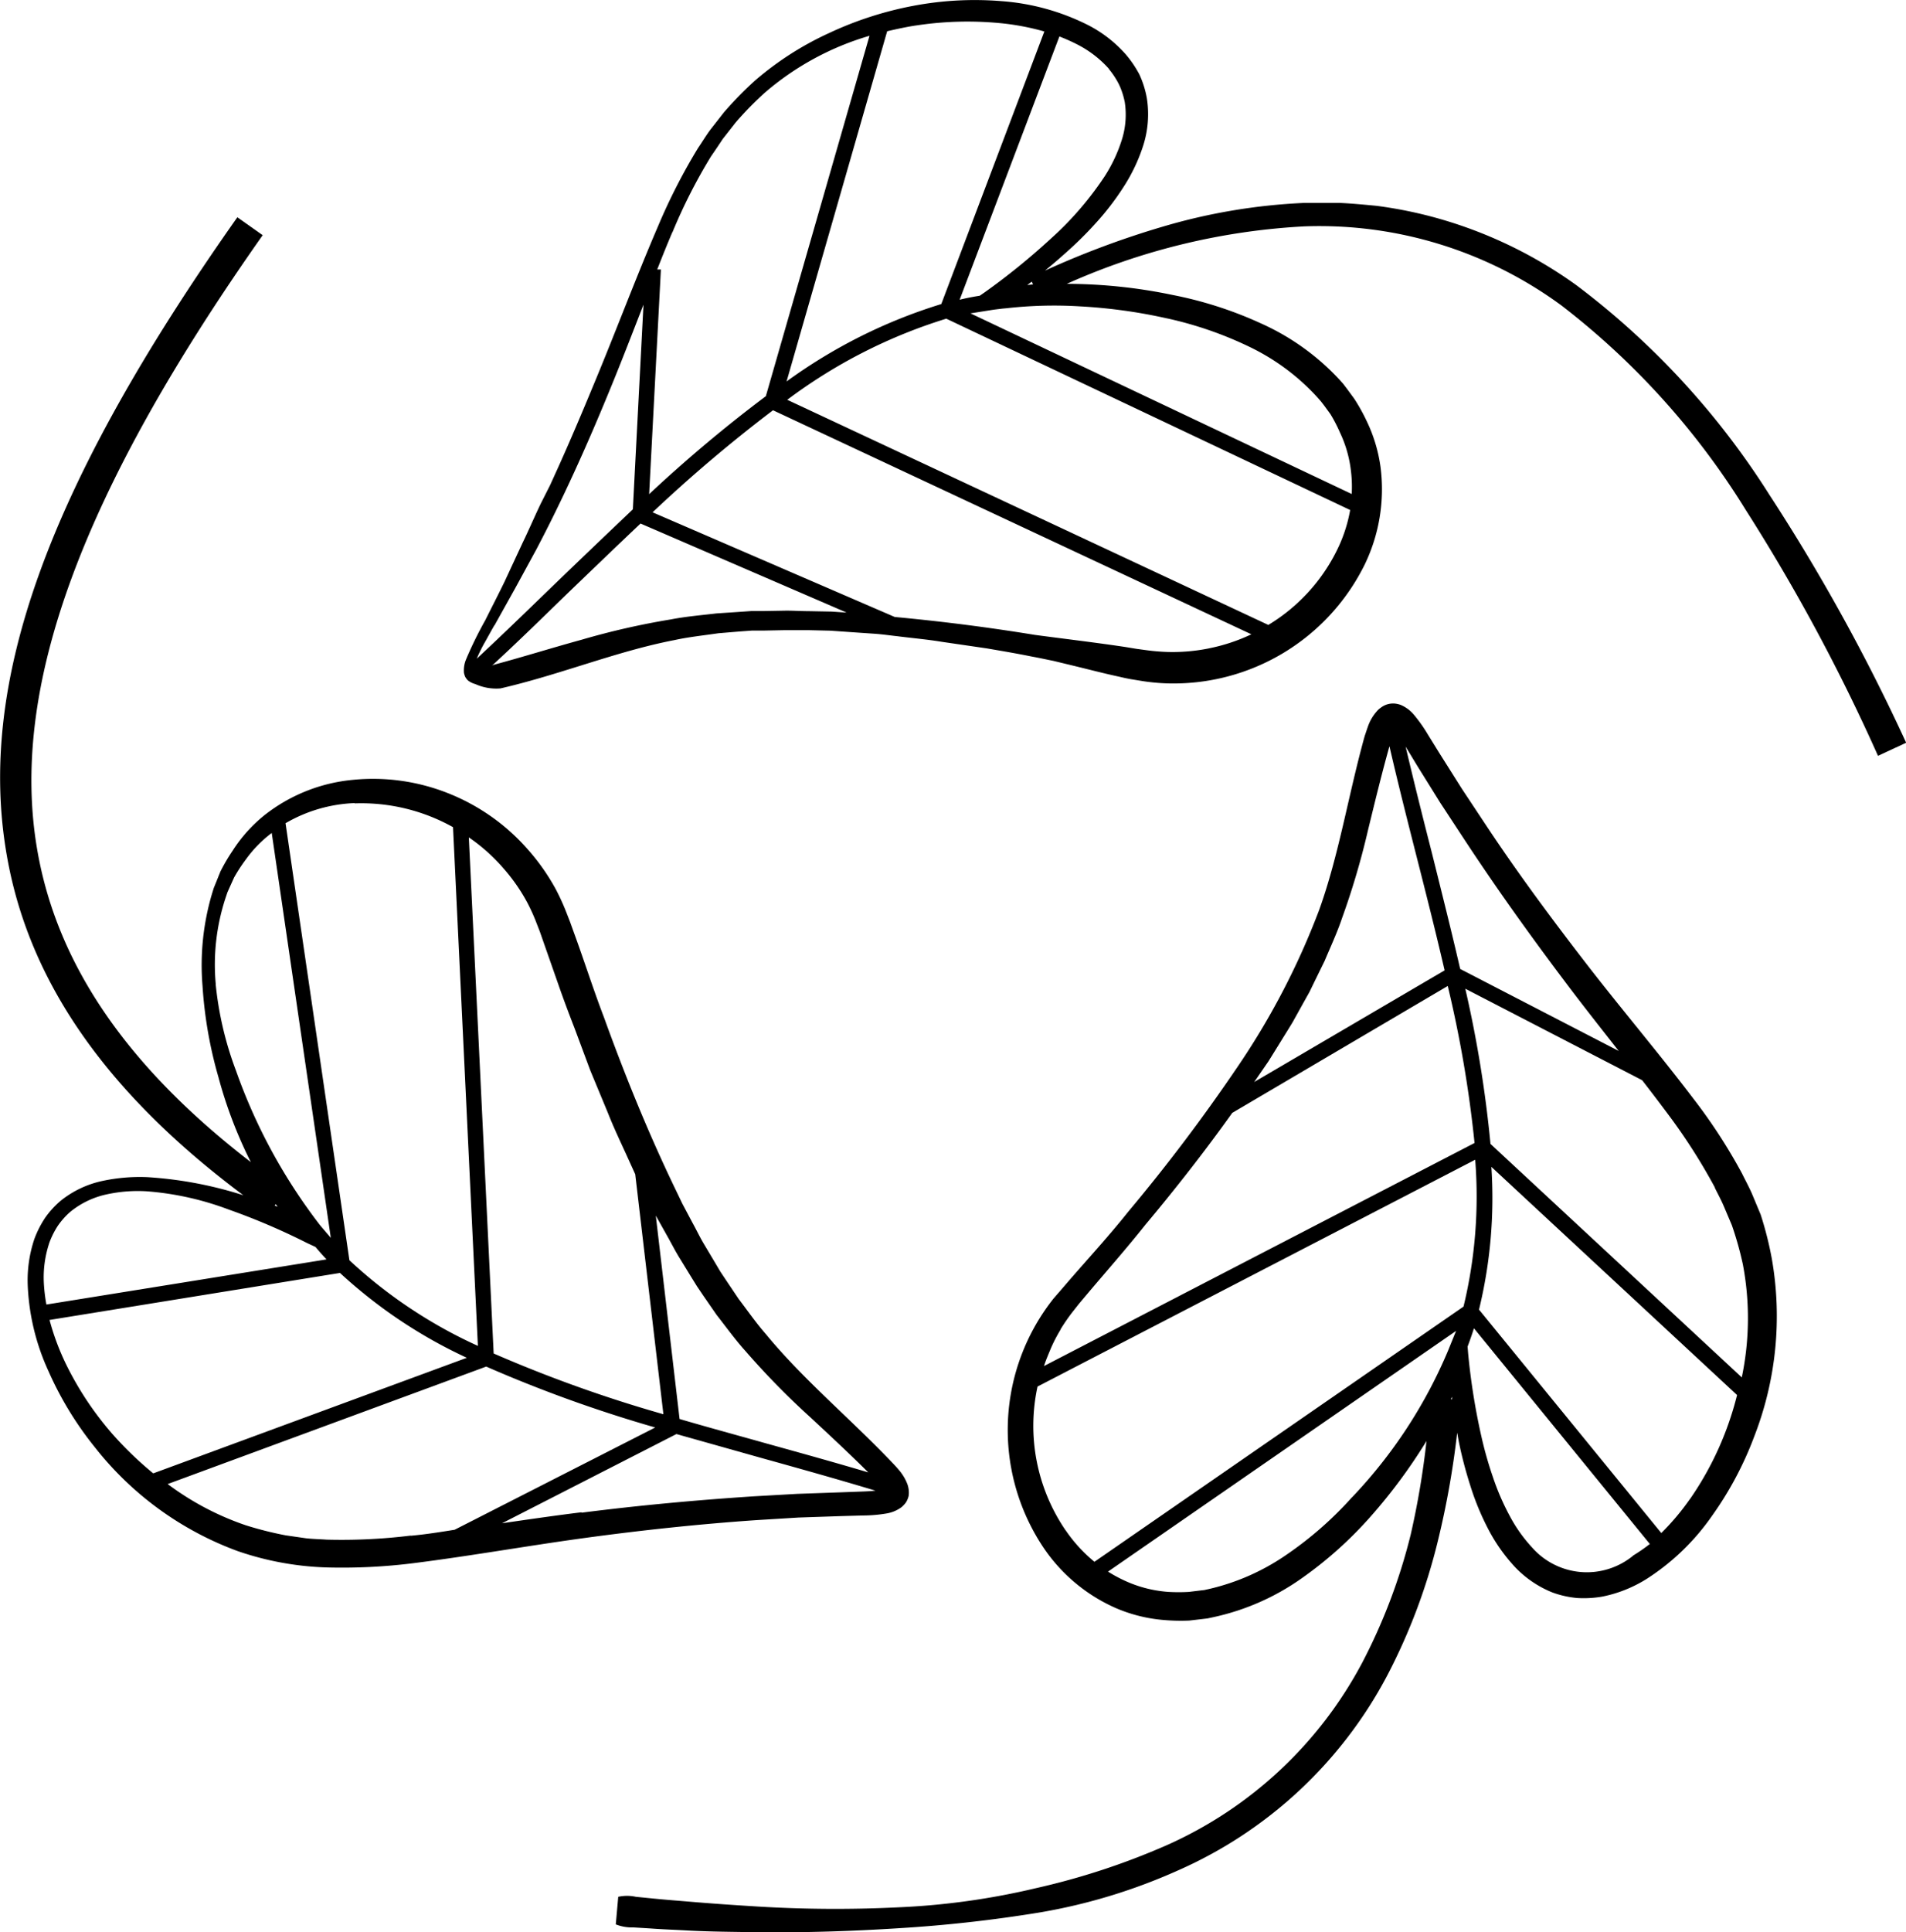
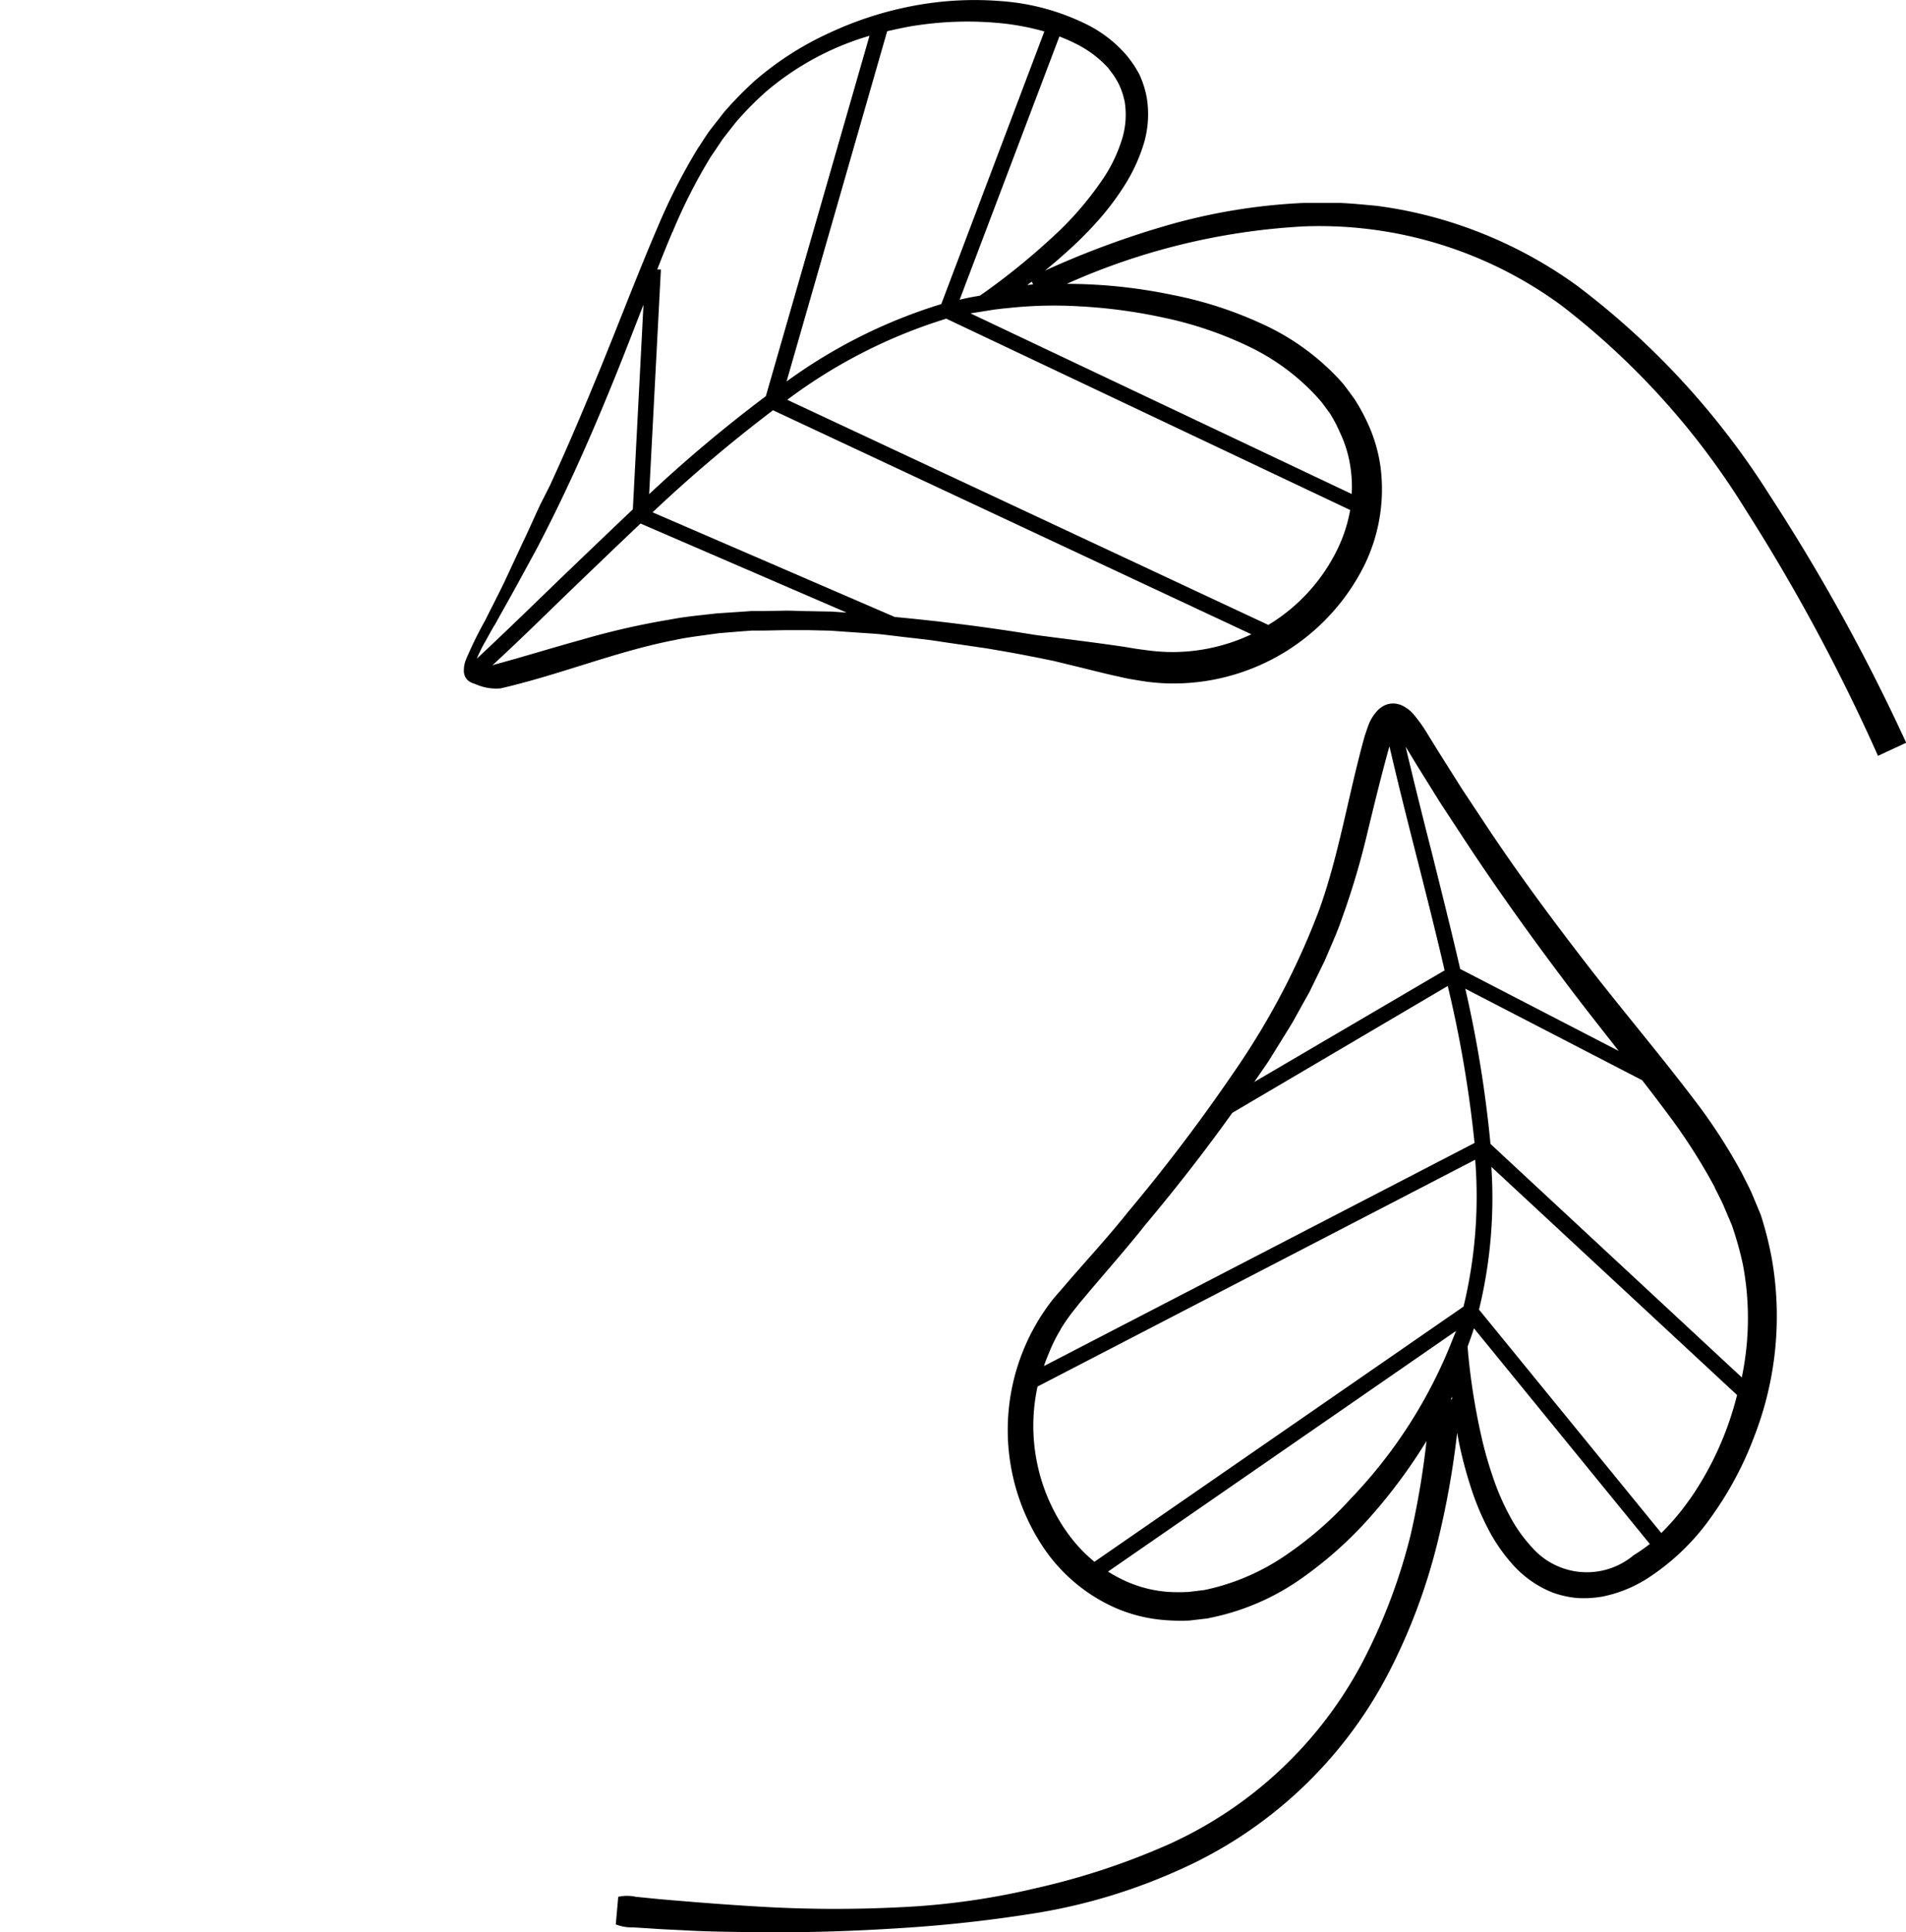
<svg xmlns="http://www.w3.org/2000/svg" width="47.366" height="48" viewBox="0 0 47.366 48">
  <g>
    <path d="M964.5 486.965a19.638 19.638 0 0 0-4.8-5.207 10.988 10.988 0 0 0-3.211-1.59 10.675 10.675 0 0 0-1.757-.378c-.3-.028-.591-.057-.9-.071h-.9a14.641 14.641 0 0 0-3.509.59 22.071 22.071 0 0 0-2.923 1.091c.163-.134.325-.27.482-.412a9.26 9.26 0 0 0 .788-.776 6.677 6.677 0 0 0 .678-.883 4.3 4.3 0 0 0 .492-1.032 2.559 2.559 0 0 0 .091-1.182 2.409 2.409 0 0 0-.187-.591 2.723 2.723 0 0 0-.341-.5 3.185 3.185 0 0 0-.921-.717 5.694 5.694 0 0 0-2.155-.6 8.185 8.185 0 0 0-2.2.116 8.745 8.745 0 0 0-2.088.674 7.732 7.732 0 0 0-1.845 1.182 8.984 8.984 0 0 0-.771.788l-.339.433c-.109.147-.2.3-.306.455a14.618 14.618 0 0 0-.993 1.94c-.569 1.322-1.066 2.66-1.617 3.976-.272.658-.55 1.313-.845 1.97l-.221.487-.234.463c-.154.321-.294.65-.449.969l-.451.97c-.156.321-.32.638-.479.957a9.621 9.621 0 0 0-.482.985.706.706 0 0 0-.046.321.5.5 0 0 0 .032.1.381.381 0 0 0 .069.089.5.5 0 0 0 .18.088 1.261 1.261 0 0 0 .628.108c1.487-.342 2.876-.921 4.322-1.2.36-.079.729-.116 1.093-.17l.552-.046.278-.02h.278l.556-.011h.557l.557.013.557.039.555.038c.2.015.372.041.557.061.37.047.741.079 1.111.14l1.109.162c.368.063.736.125 1.105.2.183.033.366.073.55.11l.546.132c.364.089.726.183 1.093.262.09.022.181.041.276.059l.3.049a5.09 5.09 0 0 0 .6.057 5.3 5.3 0 0 0 4.925-2.955 4.3 4.3 0 0 0 .394-2.4 3.818 3.818 0 0 0-.357-1.182 4.626 4.626 0 0 0-.3-.536l-.184-.25-.093-.122-.1-.111a6 6 0 0 0-1.925-1.379 9.742 9.742 0 0 0-2.21-.713 12.963 12.963 0 0 0-2.631-.276 16.576 16.576 0 0 1 5.909-1.428 10.166 10.166 0 0 1 6.383 1.964 18.955 18.955 0 0 1 4.582 5.081 46.866 46.866 0 0 1 3.286 6.107l.7-.325a47.948 47.948 0 0 0-3.401-6.163zm-18.328-5.291l.031.069-.144.015zm1.914-5.283a2 2 0 0 1 .257.393 1.891 1.891 0 0 1 .14.434 2.063 2.063 0 0 1-.073.931 3.74 3.74 0 0 1-.421.9 8.062 8.062 0 0 1-1.351 1.564 16.823 16.823 0 0 1-1.639 1.328l-.12.083c-.17.027-.337.059-.5.1l2.479-6.54a4.6 4.6 0 0 1 .477.215 2.7 2.7 0 0 1 .758.593zm-4.777-1.082a8.474 8.474 0 0 1 2.068-.057 6.178 6.178 0 0 1 1.107.208l-2.561 6.771a13.016 13.016 0 0 0-3.845 1.923l2.5-8.7c.238-.054.482-.109.728-.145zm-6.065 5.134a13.4 13.4 0 0 1 .957-1.881c.1-.144.2-.294.292-.433l.323-.412a8.357 8.357 0 0 1 .729-.743 6.973 6.973 0 0 1 2.594-1.407l-2.576 8.952a35.031 35.031 0 0 0-2.9 2.434l.292-5.581h-.091c.122-.315.246-.622.377-.929zm-4.424 9.769l.522-.936.515-.945c.668-1.268 1.259-2.584 1.8-3.9.3-.725.581-1.456.865-2.185l-.264 5.084q-.934.887-1.855 1.773c-.668.646-1.346 1.306-2.024 1.937a3.782 3.782 0 0 1 .174-.36c.09-.157.174-.315.263-.468zm7.8-.353c-.2 0-.381-.014-.569-.012l-.569.01h-.286l-.285.02-.571.038c-.378.045-.76.076-1.135.149a18.724 18.724 0 0 0-2.224.506c-.729.2-1.438.422-2.155.615a.371.371 0 0 0-.067.027c.644-.591 1.288-1.225 1.917-1.834.59-.566 1.182-1.137 1.773-1.695l5.122 2.212-.379-.025zm9.959.924a4.555 4.555 0 0 1-1.032.09 5.124 5.124 0 0 1-.518-.043l-.258-.035-.278-.046c-.747-.112-1.495-.2-2.244-.3q-1.731-.283-3.483-.445l-6.018-2.6a36.462 36.462 0 0 1 2.993-2.535l11.888 5.565a4.472 4.472 0 0 1-1.054.349zm1.477-.579l-11.961-5.595a12.922 12.922 0 0 1 3.952-2.015l10.037 4.753a3.7 3.7 0 0 1-.329 1 4.483 4.483 0 0 1-1.703 1.853zm-2.515-7.616a9.277 9.277 0 0 1 2.052.711 5.525 5.525 0 0 1 1.684 1.257l.087.1.077.1.151.207a3.72 3.72 0 0 1 .236.454 3.02 3.02 0 0 1 .276.967 3.169 3.169 0 0 1 .018.565l-9.474-4.487.53-.084c.086-.014.175-.022.262-.034l.111-.01a10.522 10.522 0 0 1 1.814-.046 13.069 13.069 0 0 1 2.172.3z" transform="translate(-915.619 -474.678) translate(-4.912)" />
-     <path d="M935.463 514.672l1.066-.036.534-.015a3.547 3.547 0 0 0 .591-.051.863.863 0 0 0 .372-.158.67.67 0 0 0 .107-.116.534.534 0 0 0 .067-.163.557.557 0 0 0 0-.16.643.643 0 0 0-.029-.124 1.189 1.189 0 0 0-.181-.319c-.065-.081-.133-.154-.2-.224-1.048-1.1-2.212-2.063-3.141-3.193-.242-.276-.451-.579-.674-.871l-.3-.447-.154-.231-.14-.236-.283-.475c-.093-.159-.173-.327-.262-.488l-.26-.489-.24-.5c-.639-1.339-1.2-2.724-1.707-4.127-.268-.7-.492-1.41-.75-2.113l-.095-.264-.11-.281a5.6 5.6 0 0 0-.256-.55 5.352 5.352 0 0 0-.7-.985 5.155 5.155 0 0 0-1.97-1.379 5.06 5.06 0 0 0-2.364-.329 4.176 4.176 0 0 0-2.2.883 3.682 3.682 0 0 0-.788.883 4.524 4.524 0 0 0-.3.512l-.11.274-.055.135-.043.14a6.258 6.258 0 0 0-.236 2.293 10.574 10.574 0 0 0 .394 2.26 11.086 11.086 0 0 0 .806 2.115c-3.069-2.364-4.811-4.9-5.305-7.742-.7-4.015 1.08-8.865 5.6-15.283l-.63-.445c-4.711 6.68-6.483 11.573-5.727 15.862.546 3.124 2.47 5.888 5.876 8.431a9.816 9.816 0 0 0-2.383-.449 4.438 4.438 0 0 0-1.115.093 2.481 2.481 0 0 0-1.036.489 2.213 2.213 0 0 0-.394.431 2.54 2.54 0 0 0-.264.52 3.217 3.217 0 0 0-.167 1.127 5.657 5.657 0 0 0 .516 2.157 8.414 8.414 0 0 0 1.146 1.883 8.028 8.028 0 0 0 3.558 2.589 7.476 7.476 0 0 0 2.195.405 14.242 14.242 0 0 0 2.193-.108c1.434-.182 2.836-.433 4.247-.625s2.825-.343 4.243-.441zm-3.254-6.978c.093.165.179.335.279.5l.3.489.151.244.161.238.327.473c.236.3.461.614.719.9a19.3 19.3 0 0 0 1.6 1.634c.494.459.984.914 1.451 1.379-.847-.252-1.714-.492-2.561-.727-.71-.2-1.423-.393-2.129-.6l-.591-5.053.012.022zm-4.075-9.144a4.478 4.478 0 0 1 .591.851 4.606 4.606 0 0 1 .215.473l.094.242.093.266.374 1.067c.124.357.257.71.394 1.062l.394 1.057.435 1.048c.138.351.3.693.459 1.04l.222.489.7 5.961a33.657 33.657 0 0 1-4.218-1.509l-.617-12.82a4.494 4.494 0 0 1 .864.773zm-3.7-1.618a4.673 4.673 0 0 1 2.443.591l.618 12.885a11.9 11.9 0 0 1-3.193-2.127l-1.587-10.856a3.683 3.683 0 0 1 1.719-.5zm-3.453 4.492a5.3 5.3 0 0 1 .247-2.155l.043-.128.055-.123.11-.244a4.127 4.127 0 0 1 .294-.451 3.032 3.032 0 0 1 .642-.656l1.468 10.057-.264-.309a13.8 13.8 0 0 1-2.092-3.842 8.447 8.447 0 0 1-.505-2.149zm1.491 5.463c.014.022.031.041.046.063l-.071-.026zm-5.636.984a2.1 2.1 0 0 1 .213-.435 1.836 1.836 0 0 1 .319-.36 2.141 2.141 0 0 1 .881-.427 3.639 3.639 0 0 1 1.016-.081 7.345 7.345 0 0 1 2.039.454 16.415 16.415 0 0 1 1.941.829l.215.1c.088.107.181.209.273.309l-6.961 1.121a4.169 4.169 0 0 1-.063-.528 2.7 2.7 0 0 1 .128-.981zm1.545 4.689a7.912 7.912 0 0 1-1.137-1.73 6.132 6.132 0 0 1-.394-1.066l7.218-1.168a12.185 12.185 0 0 0 3.152 2.108l-7.793 2.871a8.943 8.943 0 0 1-1.047-1.015zm7.44 2.561a14.012 14.012 0 0 1-2.086.1c-.17-.012-.343-.015-.512-.034l-.506-.073a8.807 8.807 0 0 1-.985-.248 6.994 6.994 0 0 1-1.946-1.026l7.916-2.918a33.679 33.679 0 0 0 4.2 1.513l-4.986 2.541c-.36.057-.724.116-1.087.148zm4.244-.579c-.66.081-1.318.177-1.97.272l4.334-2.216 2.1.591c.942.262 1.909.532 2.846.815-.1.012-.217.018-.334.022l-.538.02-1.076.038-1.076.061c-1.419.093-2.851.224-4.275.406z" transform="translate(-915.619 -474.678) translate(0 -2.298)" />
    <path d="M965.9 512.292l-.217-.52c-.076-.172-.165-.335-.246-.5a13.591 13.591 0 0 0-1.2-1.848c-.876-1.153-1.8-2.238-2.669-3.363s-1.716-2.267-2.5-3.451l-.59-.89-.568-.9-.281-.454a3.691 3.691 0 0 0-.341-.484.869.869 0 0 0-.333-.25.608.608 0 0 0-.161-.035.52.52 0 0 0-.186.025.508.508 0 0 0-.147.079.474.474 0 0 0-.1.09 1.116 1.116 0 0 0-.2.323c-.039.1-.069.2-.1.287-.409 1.468-.638 2.955-1.136 4.334a18.57 18.57 0 0 1-2.047 3.92 43.922 43.922 0 0 1-2.7 3.573c-.47.591-.973 1.137-1.462 1.7l-.183.213-.2.23a5.252 5.252 0 0 0-.29 6.142 4.209 4.209 0 0 0 1.844 1.559 3.808 3.808 0 0 0 1.2.293 4.866 4.866 0 0 0 .615.012l.3-.035.152-.018.149-.032a5.971 5.971 0 0 0 2.177-.955 9.816 9.816 0 0 0 1.737-1.555 13.369 13.369 0 0 0 1.379-1.865 20.453 20.453 0 0 1-.393 2.326 14.222 14.222 0 0 1-1.206 3.183 10.177 10.177 0 0 1-4.856 4.531 17.757 17.757 0 0 1-3.249 1.067 18.145 18.145 0 0 1-3.436.477 31.876 31.876 0 0 1-3.473-.02c-.579-.035-1.156-.075-1.735-.124-.29-.024-.577-.046-.867-.075l-.433-.043a1.021 1.021 0 0 0-.438 0l-.061.685a1.074 1.074 0 0 0 .435.075l.439.027c.292.022.591.032.879.048.591.033 1.182.035 1.761.045 1.182.012 2.35-.025 3.524-.1a34.532 34.532 0 0 0 3.514-.394 14.194 14.194 0 0 0 3.412-1.038 10.792 10.792 0 0 0 5.2-4.832 14.71 14.71 0 0 0 1.264-3.349 21.541 21.541 0 0 0 .481-2.695l.041.224a10.322 10.322 0 0 0 .278 1.066 6.562 6.562 0 0 0 .419 1.038 4.287 4.287 0 0 0 .649.954 2.632 2.632 0 0 0 .985.688 2.44 2.44 0 0 0 .612.136 2.715 2.715 0 0 0 .617-.034 3.279 3.279 0 0 0 1.107-.44 5.76 5.76 0 0 0 1.631-1.575 8.527 8.527 0 0 0 1.046-1.97 8.24 8.24 0 0 0 .433-4.417 8.6 8.6 0 0 0-.276-1.089zm-1.14-.667c.074.151.156.3.224.459l.2.471a8.412 8.412 0 0 1 .274.975 7.162 7.162 0 0 1-.027 2.807l-6.245-5.8a29.7 29.7 0 0 0-.626-3.855l4.395 2.273c.234.3.466.607.695.914a14.483 14.483 0 0 1 1.113 1.752zm-7.39-10.474l.569.914.591.9c.788 1.2 1.621 2.364 2.49 3.518.443.591.9 1.168 1.353 1.745l-3.94-2.037c-.217-.942-.459-1.9-.7-2.87-.223-.871-.449-1.773-.656-2.654l.014.024zm-3.7 7.332l.3-.484c.1-.162.2-.321.3-.487l.278-.5.14-.25.125-.258.252-.514c.148-.353.311-.7.433-1.064a19.207 19.207 0 0 0 .646-2.19c.171-.7.339-1.393.531-2.077.213.924.449 1.854.679 2.758.241.947.479 1.887.692 2.809L953.313 509l.035-.049zm-5.17 6.663a4.657 4.657 0 0 1 .3-.435l.167-.211.181-.215c.485-.576.985-1.139 1.454-1.73.754-.9 1.483-1.83 2.167-2.789l5.355-3.152a29.565 29.565 0 0 1 .666 3.9l-10.7 5.541c.047-.15.112-.294.171-.44a3.883 3.883 0 0 1 .243-.468zm.13 4.994a4.6 4.6 0 0 1-.7-3.576l10.876-5.634a11.611 11.611 0 0 1-.29 3.648l-9.172 6.339a3.723 3.723 0 0 1-.713-.778zm7.113-.824a8.978 8.978 0 0 1-1.627 1.426 5.6 5.6 0 0 1-1.916.849l-.126.028-.128.015-.256.031a4.359 4.359 0 0 1-.508 0 3.113 3.113 0 0 1-.984-.234 3.583 3.583 0 0 1-.517-.27l8.65-5.979-.2.492a12.049 12.049 0 0 1-2.384 3.64zm2.458-2.439l.028-.059v.063zm4.531 3.887a1.811 1.811 0 0 1-2.51-.2 3.67 3.67 0 0 1-.565-.8 6.071 6.071 0 0 1-.406-.938 9.5 9.5 0 0 1-.286-1 16.284 16.284 0 0 1-.334-2.08l-.014-.175c.057-.15.109-.3.158-.454l4.371 5.358a4.222 4.222 0 0 1-.417.288zm1.411-1.407a6.115 6.115 0 0 1-.712.846l-4.53-5.55a11.717 11.717 0 0 0 .307-3.546l6.106 5.668a8 8 0 0 1-.236.774 7.836 7.836 0 0 1-.933 1.808z" transform="translate(-915.619 -474.678) translate(-6.527 -7.444)" />
  </g>
</svg>